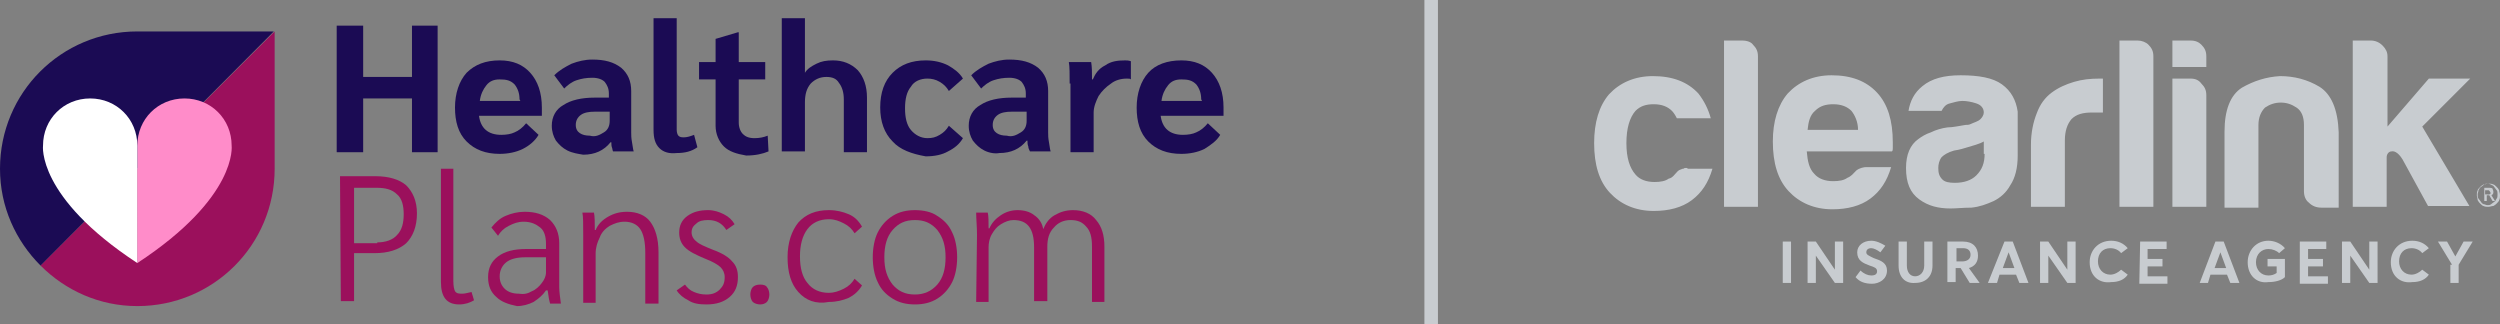
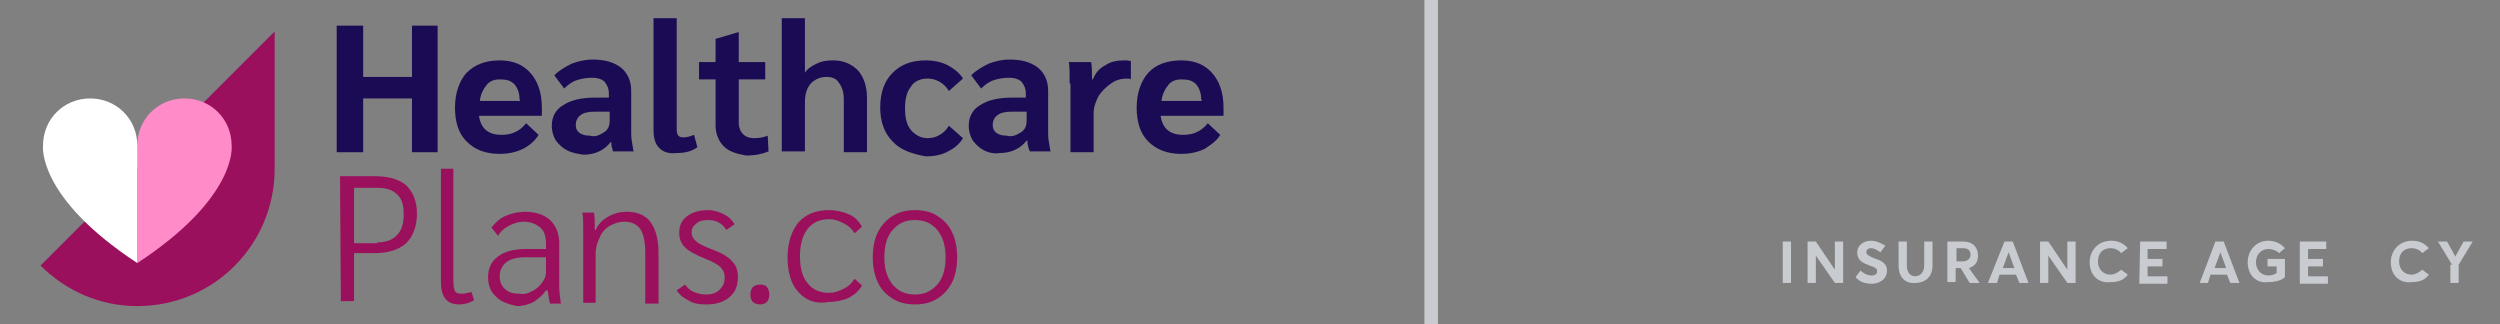
<svg xmlns="http://www.w3.org/2000/svg" version="1.1" id="Layer_1" x="0px" y="0px" viewBox="0 0 302.2 39.2" style="enable-background:new 0 0 302.2 39.2;" xml:space="preserve">
  <rect x="0" y="0" width="302.2" height="39.2" fill="#808080" stroke="none" />
  <style type="text/css">
	.st0{fill:none;stroke:#C8CCD0;stroke-width:1.634;}
	.st1{fill:#C8CCD0;}
	.st2{fill:#1B0B54;}
	.st3{fill:#9B105C;}
	.st4{fill:#FF8CC9;}
	.st5{fill:#FFFFFF;}
</style>
  <g>
    <path class="st0" d="M173,0v39.2" />
    <g>
      <g>
-         <path class="st1" d="M242,10.2c-1.1-0.8-2.8-1.1-5-1.1c-2,0-3.5,0.4-4.6,1.3c-1,0.8-1.5,1.8-1.7,3h4c0.2-0.4,0.5-0.8,1-0.9     c0.4-0.1,1-0.3,1.5-0.3c0.5,0,1.1,0.1,1.7,0.3c0.6,0.2,0.9,0.6,0.9,1.1c0,0.3-0.2,0.6-0.4,0.8c-0.3,0.3-0.8,0.4-1.2,0.6     c-0.2,0.1-0.4,0.1-0.6,0.1c-0.7,0.1-1.5,0.3-2.2,0.3c-0.7,0.1-1.4,0.3-2,0.6c-0.6,0.2-1.1,0.5-1.5,0.8c-1,0.7-1.5,1.9-1.5,3.5     c0,1.8,0.5,3,1.6,3.8c1.1,0.8,2.3,1.1,3.8,1.1c0.7,0,1.5-0.1,2.5-0.1c1-0.1,1.8-0.4,2.7-0.8c0.8-0.4,1.5-1,2-1.9     c0.6-0.9,0.9-2.1,0.9-3.6v-5.3C243.7,12.1,243.1,11,242,10.2z M239.9,18.6c0,1.1-0.3,1.9-1,2.6c-0.6,0.6-1.5,0.9-2.6,0.9     c-0.7,0-1.2-0.1-1.5-0.4c-0.4-0.4-0.5-0.8-0.5-1.4c0-0.4,0.1-0.9,0.4-1.3c0.3-0.3,0.8-0.6,1.5-0.8c0.7-0.1,1.3-0.3,1.3-0.3     c1-0.3,1.8-0.5,2.3-0.8V18.6z M301.3,23.5c0.1-0.1,0.1-0.2,0.1-0.3c0-0.2-0.1-0.3-0.1-0.4c-0.1-0.1-0.3-0.1-0.4-0.1h-0.6v1.6h0.3     v-0.7h0.3l0.4,0.7h0.3l-0.5-0.8C301.1,23.7,301.2,23.6,301.3,23.5z M300.7,23.5h-0.3V23h0.3c0.1,0,0.1,0,0.1,0     c0.1,0,0.1,0,0.1,0.1c0.1,0,0.1,0.1,0.1,0.1c0,0.1,0.1,0.1,0.1,0.1c0,0.1,0,0.1-0.1,0.1c0,0.1-0.1,0.1-0.1,0.1s-0.1,0-0.1,0.1     C300.9,23.5,300.8,23.5,300.7,23.5z M302.1,23c-0.1-0.2-0.2-0.3-0.3-0.4c-0.1-0.1-0.3-0.3-0.4-0.3c-0.2-0.1-0.4-0.1-0.6-0.1     c-0.2,0-0.4,0.1-0.6,0.1c-0.2,0.1-0.3,0.2-0.4,0.3c-0.1,0.1-0.3,0.3-0.3,0.4c-0.1,0.2-0.1,0.4-0.1,0.6c0,0.2,0.1,0.4,0.1,0.6     c0.1,0.2,0.2,0.3,0.3,0.4c0.1,0.1,0.3,0.3,0.4,0.3c0.2,0.1,0.4,0.1,0.6,0.1c0.2,0,0.4-0.1,0.6-0.1c0.2-0.1,0.3-0.2,0.4-0.3     c0.1-0.1,0.3-0.3,0.3-0.4c0.1-0.2,0.1-0.4,0.1-0.6C302.2,23.3,302.1,23.2,302.1,23z M301.8,24c-0.1,0.1-0.1,0.3-0.3,0.4     c-0.1,0.1-0.3,0.2-0.4,0.3c-0.1,0.1-0.3,0.1-0.4,0.1c-0.2,0-0.3-0.1-0.4-0.1s-0.3-0.1-0.4-0.3c-0.1-0.1-0.2-0.3-0.3-0.4     c-0.1-0.1-0.1-0.3-0.1-0.5c0-0.2,0.1-0.3,0.1-0.5c0.1-0.1,0.1-0.3,0.3-0.4c0.1-0.1,0.3-0.2,0.4-0.3s0.3-0.1,0.4-0.1     c0.2,0,0.3,0.1,0.4,0.1c0.1,0.1,0.3,0.1,0.4,0.3c0.1,0.1,0.2,0.3,0.3,0.4c0.1,0.1,0.1,0.3,0.1,0.5     C301.9,23.7,301.9,23.9,301.8,24z M221.4,9.1c-2.2,0-4,0.8-5.3,2.2c-1.2,1.4-1.8,3.4-1.8,5.8c0,2.6,0.6,4.6,1.9,6     c1.3,1.4,3.1,2.2,5.3,2.2c1.8,0,3.4-0.4,4.6-1.3c1.2-0.9,2-2.1,2.5-3.8c0,0-2.5,0-3,0c-0.3,0-0.8,0.1-1.2,0.4     c-0.4,0.4-0.6,0.7-1.1,0.9c-0.4,0.3-1,0.4-1.7,0.4c-1,0-1.8-0.3-2.3-0.9c-0.6-0.6-0.8-1.5-0.9-2.7h10.3c0.1-0.1,0.1-0.2,0.1-0.4     c0-0.1,0-0.1,0-0.3c0-0.1,0-0.3,0-0.4c0-2.6-0.6-4.6-1.9-6C225.6,9.8,223.8,9.1,221.4,9.1z M218.5,15.7c0.1-1,0.3-1.8,0.9-2.3     c0.6-0.6,1.3-0.8,2.2-0.8c1,0,1.7,0.3,2.2,0.8c0.4,0.5,0.8,1.3,0.8,2.3H218.5z M210.6,4.9h-2.2V25h4.1V6.8c0-0.6-0.2-1-0.6-1.4     C211.7,5.1,211.2,4.9,210.6,4.9z M203.8,20.3c-0.1,0-0.2,0-0.3,0.1c0,0,0,0-0.1,0c-0.2,0.1-0.4,0.1-0.6,0.3     c-0.4,0.4-0.6,0.8-1.1,0.9c-0.4,0.3-1,0.4-1.7,0.4c-1,0-1.8-0.3-2.3-0.9c-0.7-0.8-1.1-2-1.1-3.8c0-1.8,0.4-3.1,1.1-3.9     c0.6-0.6,1.3-0.8,2.2-0.8c1,0,1.7,0.3,2.2,0.8c0.2,0.2,0.4,0.5,0.6,0.9h4.1c-0.3-1.1-0.8-2.1-1.5-3c-1.3-1.4-3.1-2.1-5.5-2.1     c-2.2,0-4,0.8-5.3,2.2c-1.2,1.4-1.8,3.4-1.8,5.9c0,2.6,0.6,4.6,1.9,6c1.3,1.4,3.1,2.2,5.3,2.2c1.8,0,3.4-0.4,4.6-1.3     c1.2-0.9,2-2.1,2.5-3.8c0,0-2.7,0-3,0C204,20.3,203.9,20.3,203.8,20.3z M264.8,4.9h-2.2v3.2h4.1V6.8c0-0.6-0.2-1-0.6-1.4     C265.8,5.1,265.4,4.9,264.8,4.9z M280.4,10.5c-1.5-0.9-3.1-1.3-4.8-1.3c-1.7,0.1-3.2,0.6-4.6,1.4c-1.4,0.9-2.1,2.7-2.1,5.3v9.2     h4.1v-10c0-0.9,0.3-1.6,0.8-2.1c0.6-0.4,1.2-0.6,1.9-0.6c0.7,0,1.3,0.2,1.9,0.6c0.6,0.4,0.9,1.1,0.9,2.1v8c0,0.6,0.2,1.1,0.6,1.4     c0.4,0.4,0.9,0.6,1.5,0.6h2.1v-9.1C282.6,13.2,281.8,11.4,280.4,10.5z M298.6,9.5h-5l-5,5.8V9.5V6.8c0-0.5-0.2-0.9-0.6-1.3     c-0.4-0.4-0.9-0.6-1.4-0.6h-2.2v20.1h4.1v-3.8v-2.2c0-0.3,0.2-0.7,0.6-0.7c0.4-0.1,1,0.3,1.5,1.3l2.9,5.3h5l-5.7-9.6L298.6,9.5z      M253.8,9.5c-1.1,0-2.1,0.1-3.1,0.4c-1,0.3-1.9,0.7-2.7,1.3c-0.8,0.6-1.4,1.4-1.8,2.5c-0.4,1-0.7,2.3-0.7,3.8v7.5h4.1V17     c0-1.2,0.3-2,0.8-2.6c0.6-0.6,1.4-0.8,2.5-0.8h1.3V9.5c-0.1,0-0.2,0-0.3,0C254,9.5,253.9,9.5,253.8,9.5z M264.8,9.5h-2.2V25h4.1     V11.5c0-0.6-0.2-1-0.6-1.4C265.8,9.7,265.4,9.5,264.8,9.5z M258.4,4.9h-2.2V25h4.1V6.8c0-0.6-0.2-1-0.6-1.4     C259.4,5.1,258.9,4.9,258.4,4.9z" />
        <path class="st1" d="M215.5,29.2h1v5h-1V29.2z" />
        <path class="st1" d="M218.5,29.2h1l2.3,3.4v-3.4h1v5h-1l-2.3-3.3v3.3h-1V29.2z" />
        <path class="st1" d="M224.3,33.5l0.6-0.8c0.4,0.4,0.9,0.6,1.3,0.6c0.5,0,0.7-0.2,0.7-0.5c0-0.4-0.3-0.5-0.9-0.7     c-0.8-0.3-1.5-0.6-1.5-1.6c0-0.8,0.7-1.4,1.7-1.4c0.6,0,1.2,0.3,1.7,0.6l-0.6,0.8c-0.4-0.3-0.8-0.5-1.1-0.5     c-0.4,0-0.6,0.2-0.6,0.5c0,0.3,0.3,0.4,0.9,0.7c0.9,0.3,1.6,0.6,1.6,1.5c0,1.1-1,1.6-1.8,1.6C225.5,34.3,224.8,34.1,224.3,33.5z" />
        <path class="st1" d="M229.5,32.1v-2.9h1v2.9c0,0.8,0.4,1.3,1,1.3c0.6,0,1.1-0.5,1.1-1.3v-2.9h1v2.9c0,1.3-0.8,2.1-2.1,2.1     C230.3,34.3,229.5,33.5,229.5,32.1z" />
        <path class="st1" d="M235.4,29.2h1.9c1.2,0,1.8,0.7,1.8,1.7c0,0.8-0.4,1.3-1.1,1.5l1.3,1.8h-1.2l-1.1-1.8h-0.6v1.7h-1V29.2z      M237.2,31.6c0.6,0,1-0.3,1-0.8s-0.3-0.8-0.9-0.8h-0.8v1.6L237.2,31.6L237.2,31.6z" />
        <path class="st1" d="M242.3,29.2h1l1.9,5h-1.1l-0.4-1h-2l-0.3,1h-1.1L242.3,29.2z M243.5,32.4l-0.7-1.9l-0.7,1.9H243.5z" />
        <path class="st1" d="M246.6,29.2h1l2.3,3.4v-3.4h1v5h-1l-2.3-3.3v3.3h-1V29.2z" />
        <path class="st1" d="M252.6,31.7c0-1.4,1-2.6,2.6-2.6c0.8,0,1.5,0.3,2,0.9l-0.8,0.6c-0.3-0.4-0.8-0.6-1.3-0.6     c-0.9,0-1.5,0.6-1.5,1.6c0,0.9,0.6,1.6,1.5,1.6c0.5,0,1-0.3,1.3-0.6l0.8,0.6c-0.4,0.6-1.1,0.9-2,0.9     C253.8,34.3,252.6,33.4,252.6,31.7z" />
        <path class="st1" d="M258.7,29.2h3.2v0.9h-2.3v1.2h1.8v0.9h-1.8v1.2h2.4v0.9h-3.4L258.7,29.2L258.7,29.2z" />
        <path class="st1" d="M267.8,29.2h1l1.9,5h-1.1l-0.4-1h-2l-0.3,1h-1L267.8,29.2z M269.1,32.4l-0.7-1.9l-0.7,1.9H269.1z" />
        <path class="st1" d="M271.7,31.7c0-1.4,1-2.6,2.5-2.6c0.7,0,1.5,0.3,2,0.9l-0.7,0.6c-0.3-0.3-0.8-0.5-1.3-0.5     c-0.8,0-1.5,0.6-1.5,1.6c0,0.9,0.6,1.6,1.5,1.6c0.4,0,0.7-0.1,1-0.3v-0.8h-1.1v-0.9h2.1v2.2c-0.4,0.4-1.2,0.6-2,0.6     C272.8,34.3,271.7,33.3,271.7,31.7z" />
        <path class="st1" d="M278,29.2h3.2v0.9H279v1.2h1.8v0.9H279v1.2h2.4v0.9H278V29.2z" />
-         <path class="st1" d="M283.1,29.2h1l2.3,3.4v-3.4h1v5h-1l-2.3-3.3v3.3h-1V29.2z" />
        <path class="st1" d="M289,31.7c0-1.4,1-2.6,2.6-2.6c0.8,0,1.5,0.3,2,0.9l-0.8,0.6c-0.3-0.4-0.8-0.6-1.3-0.6     c-0.9,0-1.5,0.6-1.5,1.6c0,0.9,0.6,1.6,1.5,1.6c0.5,0,1-0.3,1.3-0.6l0.8,0.6c-0.4,0.6-1.1,0.9-2,0.9     C290.2,34.3,289,33.4,289,31.7z" />
        <path class="st1" d="M296.4,32l-1.7-2.8h1.1l1,1.8l1-1.8h1.1l-1.7,2.8v2.2h-1V32H296.4z" />
      </g>
    </g>
    <g>
      <g>
        <path class="st2" d="M40.7,3.1h3.2v6.2h5.9V3.1h3.1v15.3h-3.1v-6.5h-5.9v6.5h-3.2V3.1z" />
        <path class="st2" d="M65.5,14h-7.6c0.2,1.5,1.1,2.3,2.7,2.3c0.6,0,1.2-0.1,1.6-0.3c0.5-0.2,1-0.6,1.4-1.1l1.5,1.4     C64.7,17,64,17.6,63.2,18c-0.8,0.4-1.8,0.6-2.8,0.6c-1.7,0-3-0.5-4-1.5c-1-1-1.4-2.4-1.4-4.1s0.5-3.2,1.4-4.2c1-1,2.3-1.5,4-1.5     c1.6,0,2.8,0.5,3.7,1.5c0.9,1,1.4,2.4,1.4,4.2L65.5,14L65.5,14z M62.8,12c0-0.7-0.2-1.3-0.6-1.8c-0.5-0.5-1-0.6-1.8-0.6     c-0.7,0-1.2,0.2-1.6,0.7c-0.4,0.5-0.7,1.1-0.8,1.9h4.9L62.8,12L62.8,12z" />
        <path class="st2" d="M68.6,18.2c-0.6-0.3-1-0.7-1.4-1.2c-0.3-0.5-0.5-1.1-0.5-1.8c0-1.1,0.5-2,1.4-2.5c0.9-0.6,2.2-0.9,3.8-0.9     h1.7v-0.5c0-0.6-0.2-1-0.5-1.4c-0.3-0.3-0.8-0.5-1.5-0.5c-0.7,0-1.3,0.1-1.9,0.3c-0.6,0.2-1.1,0.6-1.5,1l-1.2-1.6     c0.6-0.6,1.3-1,2.1-1.4c0.8-0.3,1.6-0.5,2.5-0.5c1.5,0,2.6,0.3,3.5,1c0.8,0.7,1.2,1.6,1.2,2.8v5c0,0.3,0,0.7,0.1,1.2     s0.1,0.8,0.2,1.1h-2.5C74.1,18.3,74,18,74,17.9c-0.1-0.2-0.1-0.5-0.1-0.7h-0.1c-0.8,1-1.9,1.5-3.3,1.5     C69.9,18.6,69.2,18.5,68.6,18.2z M73,16c0.5-0.3,0.7-0.8,0.7-1.4v-1.1h-1.8c-0.7,0-1.3,0.1-1.7,0.4s-0.6,0.7-0.6,1.2     c0,0.5,0.2,0.8,0.5,1c0.3,0.2,0.7,0.3,1.2,0.3C72,16.6,72.5,16.3,73,16z" />
        <path class="st2" d="M79.7,17.9c-0.5-0.5-0.7-1.2-0.7-2.2V2.2h2.8v13.5c0,0.3,0.1,0.6,0.2,0.7c0.2,0.2,0.4,0.2,0.7,0.2     c0.3,0,0.7-0.1,1.2-0.3l0.4,1.5c-0.7,0.5-1.5,0.7-2.5,0.7C80.9,18.6,80.2,18.4,79.7,17.9z" />
        <path class="st2" d="M87.5,17.7c-0.6-0.6-1-1.5-1-2.5V9.6h-2V7.5h2V4.7l2.7-0.8h0.1v3.6h3.2v2.1h-3.2v5.2c0,0.6,0.2,1.1,0.5,1.4     s0.7,0.5,1.4,0.5c0.6,0,1.1-0.1,1.6-0.3l0.1,1.9c-0.7,0.3-1.6,0.5-2.7,0.5C89,18.6,88.1,18.3,87.5,17.7z" />
        <path class="st2" d="M94.5,2.2h2.8v6.6c0.3-0.5,0.8-0.8,1.4-1.1c0.6-0.3,1.2-0.4,2-0.4c1.2,0,2.2,0.4,3,1.2     c0.7,0.8,1.1,1.9,1.1,3.3v6.6H102v-6.4c0-0.8-0.2-1.5-0.6-2c-0.3-0.5-0.8-0.7-1.5-0.7c-0.8,0-1.4,0.3-1.9,0.8     c-0.5,0.6-0.7,1.3-0.7,2.3v5.9h-2.8L94.5,2.2L94.5,2.2z" />
        <path class="st2" d="M107.9,17.1c-1-1-1.5-2.4-1.5-4.1c0-1.8,0.5-3.2,1.5-4.2c1-1,2.3-1.5,4-1.5c1,0,1.9,0.2,2.7,0.6     c0.7,0.4,1.4,0.9,1.8,1.6l-1.7,1.5c-0.3-0.5-0.6-0.8-1.1-1.1c-0.5-0.3-1-0.4-1.5-0.4c-0.8,0-1.6,0.3-2,1     c-0.5,0.6-0.7,1.5-0.7,2.6s0.2,2,0.7,2.6c0.5,0.6,1.2,1,2,1c0.6,0,1-0.1,1.5-0.4c0.5-0.3,0.8-0.6,1.1-1.1l1.7,1.5     c-0.4,0.7-1,1.2-1.8,1.6c-0.7,0.4-1.6,0.6-2.7,0.6C110.2,18.6,108.8,18.1,107.9,17.1z" />
        <path class="st2" d="M119,18.2c-0.6-0.3-1-0.7-1.4-1.2c-0.3-0.5-0.5-1.1-0.5-1.8c0-1.1,0.5-2,1.4-2.5c0.9-0.6,2.2-0.9,3.8-0.9     h1.7v-0.5c0-0.6-0.2-1-0.5-1.4c-0.3-0.3-0.8-0.5-1.5-0.5c-0.7,0-1.3,0.1-1.9,0.3c-0.6,0.2-1.1,0.6-1.5,1l-1.2-1.6     c0.6-0.6,1.3-1,2.1-1.4c0.8-0.3,1.6-0.5,2.5-0.5c1.5,0,2.6,0.3,3.5,1c0.8,0.7,1.2,1.6,1.2,2.8v5c0,0.3,0,0.7,0.1,1.2     c0.1,0.5,0.1,0.8,0.2,1.1h-2.5c-0.1-0.2-0.2-0.4-0.2-0.6c-0.1-0.2-0.1-0.5-0.1-0.7h-0.1c-0.8,1-1.9,1.5-3.3,1.5     C120.3,18.6,119.6,18.5,119,18.2z M123.4,16c0.5-0.3,0.7-0.8,0.7-1.4v-1.1h-1.8c-0.7,0-1.3,0.1-1.7,0.4s-0.6,0.7-0.6,1.2     c0,0.5,0.2,0.8,0.5,1c0.3,0.2,0.7,0.3,1.2,0.3C122.4,16.6,122.9,16.3,123.4,16z" />
        <path class="st2" d="M129.3,10.2c0-1.2,0-2.2-0.1-2.7h2.7c0.1,0.6,0.1,1.2,0.1,1.9v0.2h0.1c0.3-0.7,0.7-1.3,1.5-1.7     c0.7-0.5,1.5-0.6,2.4-0.6c0.2,0,0.4,0,0.7,0.1v2.2c-0.1-0.1-0.2-0.1-0.5-0.1c-0.7,0-1.4,0.2-1.9,0.6c-0.6,0.4-1.1,0.9-1.5,1.5     c-0.3,0.6-0.6,1.3-0.6,2v4.8h-2.8v-8.3H129.3z" />
        <path class="st2" d="M147.9,14h-7.6c0.2,1.5,1.1,2.3,2.7,2.3c0.6,0,1.2-0.1,1.6-0.3c0.5-0.2,1-0.6,1.4-1.1l1.5,1.4     c-0.4,0.7-1.1,1.2-1.9,1.7c-0.8,0.4-1.8,0.6-2.8,0.6c-1.7,0-3-0.5-4-1.5c-1-1-1.4-2.4-1.4-4.1s0.5-3.2,1.4-4.2s2.3-1.5,4-1.5     c1.6,0,2.8,0.5,3.7,1.5c0.9,1,1.4,2.4,1.4,4.2L147.9,14L147.9,14z M145.2,12c0-0.7-0.2-1.3-0.6-1.8c-0.5-0.5-1-0.6-1.8-0.6     c-0.7,0-1.2,0.2-1.6,0.7c-0.4,0.5-0.7,1.1-0.8,1.9h4.9L145.2,12L145.2,12z" />
        <path class="st3" d="M41.1,21.3h4.3c1.6,0,2.9,0.4,3.7,1.1c0.8,0.8,1.3,1.9,1.3,3.4c0,1.6-0.5,2.8-1.3,3.6     c-0.9,0.8-2.2,1.2-3.8,1.2h-2.5v5.8h-1.6L41.1,21.3L41.1,21.3z M45.6,29.3c1,0,1.9-0.3,2.4-0.9c0.6-0.6,0.8-1.5,0.8-2.5     S48.6,24,48,23.5c-0.6-0.6-1.4-0.8-2.5-0.8h-2.7v6.7H45.6z" />
        <path class="st3" d="M53.3,34.1V20.4h1.5V34c0,0.6,0.1,1,0.2,1.2c0.2,0.3,0.5,0.3,0.9,0.3c0.3,0,0.6-0.1,1.1-0.2l0.3,1     c-0.5,0.3-1.1,0.5-1.8,0.5C54,36.8,53.3,35.9,53.3,34.1z" />
        <path class="st3" d="M60,35.9c-0.7-0.6-1-1.4-1-2.4c0-1.1,0.4-1.9,1.2-2.5c0.8-0.6,1.9-0.9,3.4-0.9H66v-0.6c0-0.9-0.2-1.6-0.7-2     s-1.1-0.7-2-0.7c-0.7,0-1.2,0.2-1.8,0.5s-1,0.7-1.3,1.2l-0.8-1c0.5-0.6,1-1.1,1.7-1.4c0.7-0.3,1.5-0.5,2.3-0.5     c1.3,0,2.3,0.3,3.1,1c0.7,0.7,1.1,1.6,1.1,2.8v5.3c0,0.6,0.1,1.2,0.2,2h-1.3c-0.1-0.3-0.2-0.8-0.3-1.6H66c-0.4,0.6-0.9,1-1.5,1.4     c-0.6,0.3-1.3,0.5-2,0.5C61.5,36.8,60.6,36.5,60,35.9z M64.3,35.2c0.5-0.2,0.9-0.6,1.2-1c0.3-0.4,0.5-0.8,0.5-1.3v-1.8h-2.5     c-1,0-1.8,0.2-2.3,0.6s-0.8,1-0.8,1.7c0,0.6,0.2,1.1,0.6,1.5c0.4,0.4,1,0.6,1.7,0.6C63.3,35.6,63.8,35.5,64.3,35.2z" />
        <path class="st3" d="M70.5,28.4c0-1.3,0-2.2-0.1-2.7h1.4c0.1,0.5,0.1,1.2,0.1,2.1H72c0.3-0.7,0.8-1.2,1.5-1.6     c0.7-0.4,1.4-0.6,2.3-0.6c1.2,0,2.2,0.4,2.8,1.2c0.6,0.8,1,2,1,3.7v6.2H78v-6.2c0-1.2-0.2-2.2-0.6-2.8c-0.4-0.6-1.1-0.9-1.9-0.9     c-0.7,0-1.2,0.2-1.8,0.5c-0.5,0.3-1,0.8-1.2,1.4c-0.3,0.6-0.5,1.2-0.5,2v5.9h-1.5V28.4z" />
        <path class="st3" d="M83.2,36.3c-0.6-0.3-1.1-0.7-1.4-1.2l1-0.7c0.3,0.4,0.6,0.7,1.1,0.9c0.5,0.2,0.9,0.3,1.5,0.3     c0.7,0,1.2-0.2,1.6-0.6c0.4-0.4,0.6-0.8,0.6-1.5c0-0.5-0.2-0.9-0.5-1.2c-0.3-0.3-1-0.7-1.8-1c-1.2-0.5-2-0.9-2.5-1.4     c-0.5-0.5-0.7-1.1-0.7-1.8c0-0.8,0.3-1.5,1-2s1.5-0.7,2.5-0.7c0.7,0,1.3,0.2,1.9,0.5c0.6,0.3,1,0.7,1.3,1.2l-1,0.7     c-0.5-0.8-1.2-1.2-2.2-1.2c-0.6,0-1.1,0.1-1.4,0.4c-0.4,0.3-0.6,0.6-0.6,1.1c0,0.4,0.2,0.8,0.6,1.1c0.3,0.3,1,0.6,2,1     c1.1,0.4,1.9,0.9,2.3,1.4c0.5,0.5,0.7,1.1,0.7,1.9c0,1-0.3,1.8-1,2.4c-0.7,0.6-1.6,0.9-2.8,0.9C84.5,36.8,83.8,36.7,83.2,36.3z" />
        <path class="st3" d="M91,36.5c-0.2-0.2-0.3-0.6-0.3-0.9c0-0.3,0.1-0.7,0.3-0.9c0.2-0.2,0.5-0.3,0.9-0.3s0.7,0.1,0.8,0.3     c0.2,0.2,0.3,0.6,0.3,0.9c0,0.3-0.1,0.7-0.3,0.9c-0.2,0.2-0.5,0.3-0.8,0.3C91.6,36.8,91.2,36.7,91,36.5z" />
        <path class="st3" d="M96.5,35.3c-0.9-1-1.3-2.4-1.3-4.2s0.5-3.2,1.3-4.2c0.9-1,2.1-1.5,3.7-1.5c0.9,0,1.7,0.2,2.4,0.5     c0.7,0.3,1.2,0.8,1.6,1.5l-0.9,0.8c-0.3-0.5-0.7-0.9-1.3-1.2c-0.6-0.3-1.1-0.5-1.8-0.5c-1.1,0-2,0.4-2.6,1.2     c-0.6,0.8-0.9,1.9-0.9,3.3c0,1.4,0.3,2.5,0.9,3.2c0.6,0.8,1.5,1.2,2.6,1.2c0.6,0,1.2-0.2,1.8-0.5c0.6-0.3,1-0.7,1.3-1.2l0.9,0.8     c-0.4,0.7-1,1.2-1.6,1.5c-0.7,0.3-1.5,0.5-2.4,0.5C98.6,36.8,97.4,36.3,96.5,35.3z" />
        <path class="st3" d="M107.9,36.1c-0.8-0.5-1.4-1.1-1.8-2c-0.4-0.8-0.6-1.9-0.6-3c0-1.1,0.2-2.2,0.6-3c0.4-0.8,1-1.5,1.8-2     s1.7-0.7,2.7-0.7s2,0.2,2.7,0.7c0.8,0.5,1.4,1.1,1.8,2c0.4,0.8,0.6,1.9,0.6,3c0,1.1-0.2,2.2-0.6,3c-0.4,0.8-1,1.5-1.8,2     s-1.7,0.7-2.7,0.7C109.6,36.8,108.7,36.6,107.9,36.1z M113.3,34.4c0.7-0.8,1-1.9,1-3.3c0-1.4-0.3-2.4-1-3.3     c-0.7-0.8-1.5-1.2-2.7-1.2s-2,0.4-2.7,1.2c-0.7,0.8-1,1.9-1,3.3c0,1.4,0.3,2.4,1,3.3c0.7,0.8,1.5,1.2,2.7,1.2     C111.7,35.6,112.6,35.2,113.3,34.4z" />
-         <path class="st3" d="M118.1,28.4c0-1-0.1-1.9-0.1-2.7h1.4c0.1,0.4,0.1,1.1,0.1,1.9h0.1c0.3-0.7,0.8-1.2,1.4-1.6     c0.6-0.4,1.3-0.6,2-0.6c0.8,0,1.5,0.2,2,0.6c0.6,0.4,1,1,1.1,1.7c0.3-0.7,0.7-1.3,1.4-1.7c0.7-0.4,1.4-0.6,2.2-0.6     c1.2,0,2.2,0.4,2.8,1.2c0.7,0.8,1,1.9,1,3.2v6.7h-1.5v-6.7c0-1.1-0.2-1.9-0.7-2.4c-0.5-0.6-1.1-0.8-1.9-0.8c-0.8,0-1.5,0.3-2,0.9     c-0.6,0.6-0.8,1.4-0.8,2.3v6.6H125v-6.5c0-2.3-0.8-3.3-2.5-3.3c-0.5,0-1,0.2-1.5,0.5c-0.5,0.3-0.8,0.7-1.1,1.2     c-0.3,0.5-0.4,1.1-0.4,1.6v6.6h-1.5L118.1,28.4L118.1,28.4z" />
      </g>
      <g>
        <g>
          <g>
            <path class="st3" d="M16.6,37c9.2,0,16.6-7.4,16.6-16.6V3.8L4.9,32.1C7.9,35.1,12,37,16.6,37z" />
          </g>
          <g>
-             <path class="st2" d="M0,20.4c0,4.6,1.9,8.7,4.9,11.7L33.1,3.8H16.6C7.4,3.8,0,11.2,0,20.4z" />
-           </g>
+             </g>
        </g>
        <g>
          <g>
            <g>
              <g>
                <g>
                  <path class="st4" d="M16.6,17.6c0-3.2,2.5-5.7,5.7-5.7s5.7,2.5,5.7,5.7c0,0,0.8,6.2-11.4,14.2L16.6,17.6L16.6,17.6z" />
                </g>
              </g>
            </g>
          </g>
          <g>
            <g>
              <g>
                <g>
                  <path class="st5" d="M16.6,17.6c0-3.2-2.5-5.7-5.7-5.7s-5.7,2.5-5.7,5.7c0,0-0.8,6.2,11.4,14.2L16.6,17.6L16.6,17.6z" />
                </g>
              </g>
            </g>
          </g>
        </g>
      </g>
    </g>
  </g>
</svg>